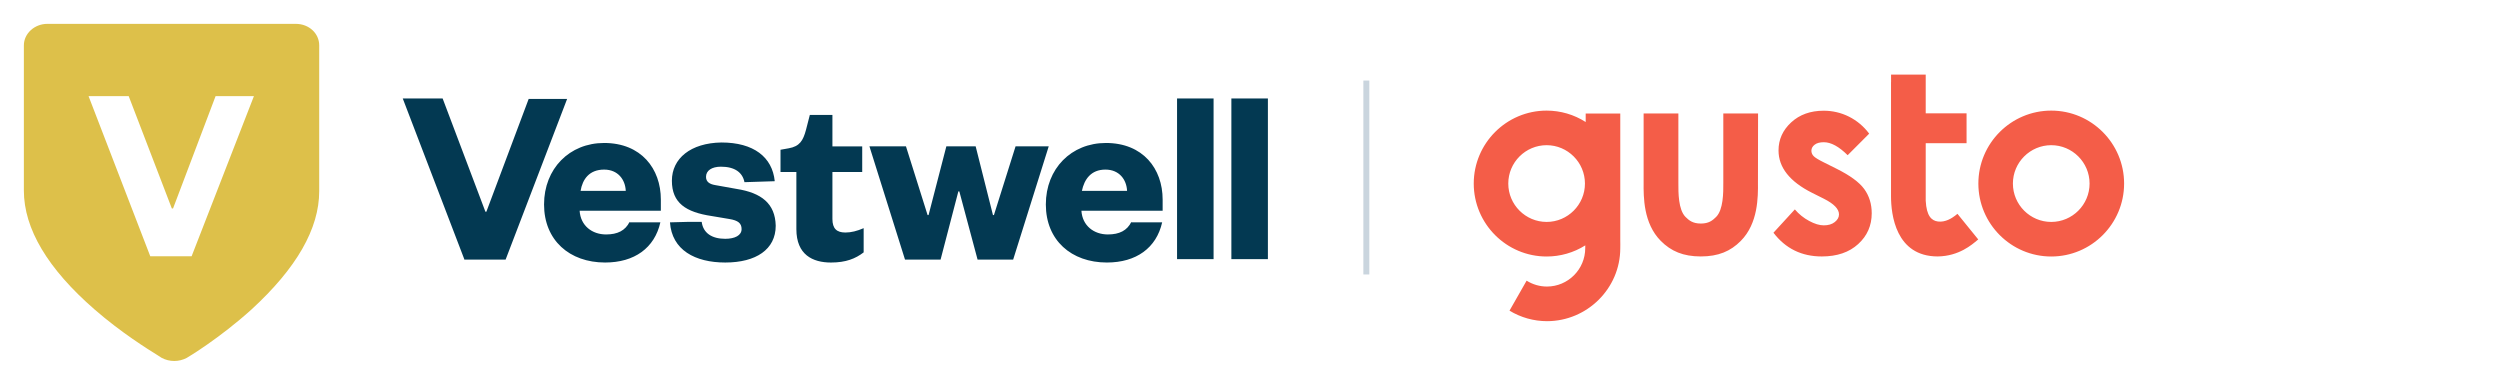
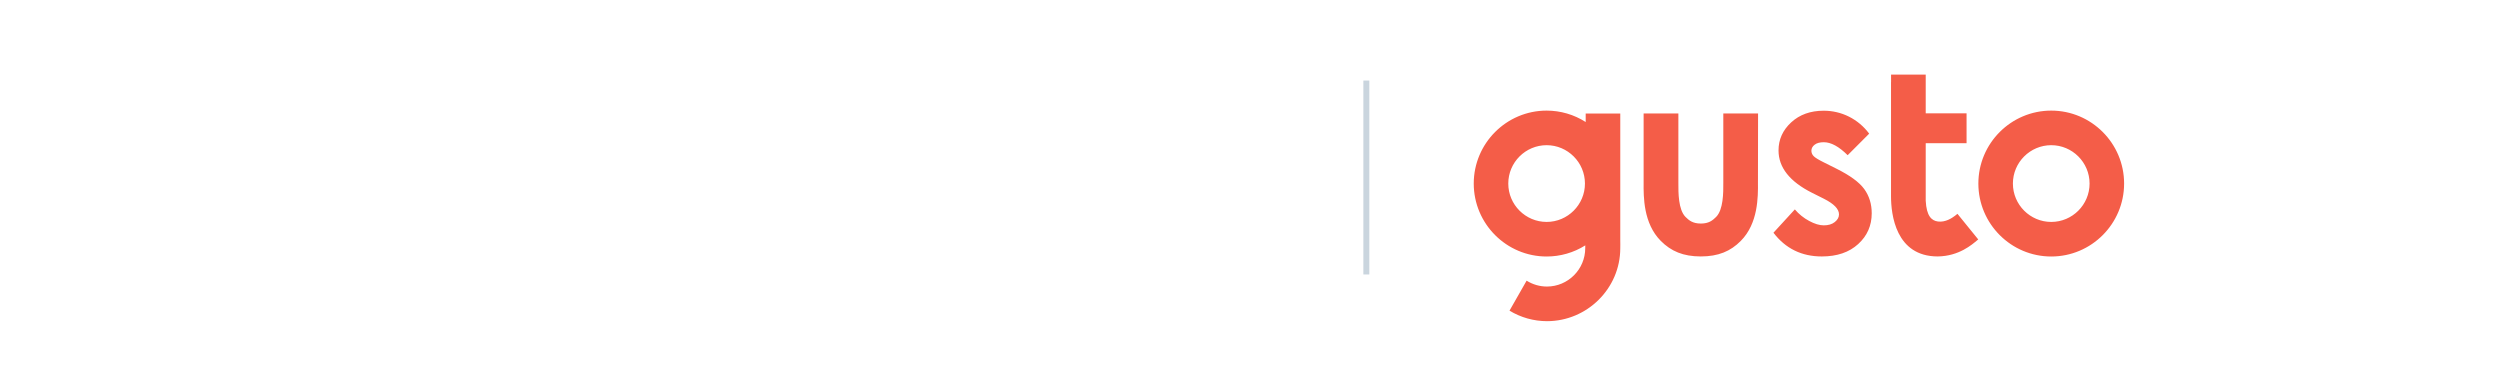
<svg xmlns="http://www.w3.org/2000/svg" fill="none" viewBox="0 0 838 129" height="129" width="838">
-   <path fill="#033952" d="M406.791 86.862V33H394.547V86.862H406.791ZM135 33L155.622 86.863V87.025H169.477L190.099 33.162H177.211L163.033 70.964H162.71L148.371 33H135ZM261.627 57.662H266.943V76.805C266.943 85.403 272.421 88 278.543 88C283.537 88 286.76 86.701 289.498 84.593V76.48C287.243 77.455 285.309 77.941 283.376 77.941C280.476 77.941 279.026 76.642 279.026 73.398V57.662H289.015V49.063H279.026V38.517H271.454L270.164 43.547C269.198 47.116 268.071 49.063 264.365 49.711L261.627 50.198V57.662ZM332.842 72.098H333.164L340.415 49.061H351.531L339.609 87.024H327.686L321.564 64.149H321.242L315.281 87.024H303.36L291.436 49.061H303.682L310.931 72.098H311.253L317.214 49.061H327.042L332.842 72.098ZM425 33V86.862H412.756V33H425ZM239.719 62.039L246.968 63.337C255.185 64.635 259.858 68.204 260.019 75.666C260.019 83.617 253.413 87.997 243.102 87.997C232.952 87.997 225.218 83.779 224.574 74.531L230.696 74.369H235.207C235.691 78.101 238.591 80.047 243.102 80.047C246.324 80.047 248.58 78.912 248.58 76.803C248.58 74.855 247.451 73.882 244.391 73.396L238.591 72.422C229.891 71.124 225.218 68.042 225.218 60.578C225.218 53.116 231.501 47.925 241.812 47.762C252.607 47.762 258.891 52.63 259.696 60.74L249.546 61.065C248.902 57.821 246.324 55.873 241.651 55.873C238.591 55.873 236.657 57.172 236.657 59.281C236.657 60.903 237.786 61.715 239.719 62.039ZM211.045 74.369C209.595 77.288 207.016 78.587 203.149 78.587C198.478 78.587 194.611 75.666 194.289 70.637H221.517V66.905C221.517 56.522 214.912 47.925 202.505 47.925C190.906 47.925 182.366 56.522 182.366 68.528C182.366 80.534 190.906 87.996 202.827 87.996C212.655 87.996 219.423 83.13 221.356 74.531H220.711H211.045V74.369ZM202.505 56.848C207.178 56.848 209.595 60.254 209.756 63.986H194.612C195.256 60.092 197.511 56.848 202.505 56.848ZM371.349 78.587C375.216 78.587 377.795 77.288 379.244 74.369V74.531H388.911H389.556C387.623 83.13 380.855 87.996 371.027 87.996C359.106 87.996 350.566 80.534 350.566 68.528C350.566 56.522 359.105 47.925 370.705 47.925C383.111 47.925 389.717 56.522 389.717 66.905V70.637H362.489C362.811 75.666 366.678 78.587 371.349 78.587ZM377.795 63.986C377.634 60.254 375.216 56.848 370.544 56.848C365.711 56.848 363.456 60.092 362.65 63.986H377.795Z" clip-rule="evenodd" fill-rule="evenodd" />
-   <path fill="#DDC04A" d="M8 15.21C8 11.205 11.615 8 15.832 8H99.168C103.586 8 107 11.205 107 15.21V64.075C107 76.692 99.369 89.909 84.308 103.727C73.665 113.339 63.023 119.748 62.621 119.948C60.01 121.351 56.797 121.351 54.187 119.948C54.111 119.872 53.651 119.588 52.881 119.109C49.594 117.07 40.644 111.515 31.695 103.727C16.032 90.109 8 76.692 8 63.874V15.21ZM29.688 32.232L50.371 85.903H64.228L85.112 32.232H72.26L58.002 69.882H57.601L43.143 32.232H29.688Z" clip-rule="evenodd" fill-rule="evenodd" />
  <path stroke-width="2" stroke="#CAD5DE" d="M458 27L458 92" />
  <path fill="#F45D48" d="M687.578 37.076C674.109 37.076 663.149 48.044 663.149 61.528C663.149 75.011 674.109 85.98 687.578 85.98C701.043 85.98 712 75.011 712 61.528C712 48.044 701.043 37.076 687.578 37.076V37.076ZM687.578 74.391C680.494 74.391 674.725 68.614 674.725 61.528C674.725 54.438 680.494 48.665 687.578 48.665C694.655 48.665 700.427 54.438 700.427 61.528C700.427 68.618 694.658 74.391 687.575 74.391H687.578ZM615.644 56.576L611.372 54.441C609.518 53.522 608.355 52.811 607.888 52.285C607.442 51.819 607.188 51.203 607.177 50.56C607.177 49.735 607.55 49.039 608.283 48.498C609.009 47.931 610.042 47.673 611.354 47.673C613.752 47.673 616.409 49.115 619.334 52.021L626.544 44.802C624.772 42.398 622.456 40.446 619.783 39.104C617.145 37.781 614.231 37.099 611.278 37.114C606.877 37.114 603.243 38.408 600.412 41.015C597.585 43.621 596.163 46.754 596.163 50.428C596.163 56.126 599.907 60.873 607.42 64.641L611.354 66.609C614.744 68.319 616.431 70.059 616.431 71.86C616.431 72.836 615.96 73.68 615.025 74.429C614.09 75.181 612.851 75.537 611.316 75.537C609.894 75.537 608.264 75.049 606.428 74.058C604.599 73.082 602.972 71.77 601.632 70.192L594.46 78.012C598.504 83.301 603.897 85.964 610.677 85.964C615.774 85.964 619.84 84.576 622.854 81.818C625.887 79.063 627.403 75.613 627.403 71.486C627.403 68.391 626.563 65.674 624.895 63.367C623.211 61.059 620.121 58.811 615.644 56.579V56.576ZM543.116 80.653V38.049H531.521V40.901C527.614 38.399 523.067 37.071 518.422 37.076C504.957 37.076 494 48.044 494 61.528C494 75.011 504.957 85.98 518.425 85.98C523.014 85.987 527.51 84.693 531.389 82.249C531.389 82.624 531.37 82.961 531.37 83.187C531.37 90.274 525.601 96.051 518.52 96.051C516.113 96.045 513.756 95.362 511.721 94.08L505.987 104.132C509.768 106.43 514.11 107.65 518.539 107.658C532.008 107.658 543.116 96.686 543.116 83.203C543.116 82.68 543.151 81.141 543.116 80.653V80.653ZM518.425 74.388C511.348 74.388 505.576 68.614 505.576 61.528C505.576 54.438 511.345 48.665 518.425 48.665C525.506 48.665 531.275 54.438 531.275 61.528C531.275 68.614 525.506 74.391 518.425 74.391V74.388ZM589.304 38.033H577.652V61.279C577.671 64.582 577.671 70.283 575.238 72.72C574.076 73.881 572.802 74.933 570.123 74.933C567.425 74.933 566.152 73.881 564.992 72.72C562.556 70.28 562.575 64.563 562.591 61.279V38.033H550.942V61.21C550.904 65.989 550.847 74.86 556.692 80.747C560.12 84.198 564.205 85.961 570.104 85.961C576.006 85.961 580.088 84.217 583.516 80.747C589.361 74.86 589.304 65.97 589.266 61.21L589.304 38.03V38.033ZM655.333 72.31C654.397 73.022 652.129 74.599 649.564 74.243C647.466 73.96 645.763 72.424 645.501 67.286V48.01H659.193V37.996H645.501V25H633.886V27.55H633.868V65.769C633.868 71.844 635.403 85.961 649.545 85.961C656.701 85.851 661.045 81.969 662.865 80.451L663.108 80.263L656.138 71.674C656.119 71.69 655.633 72.084 655.333 72.31V72.31Z" />
</svg>